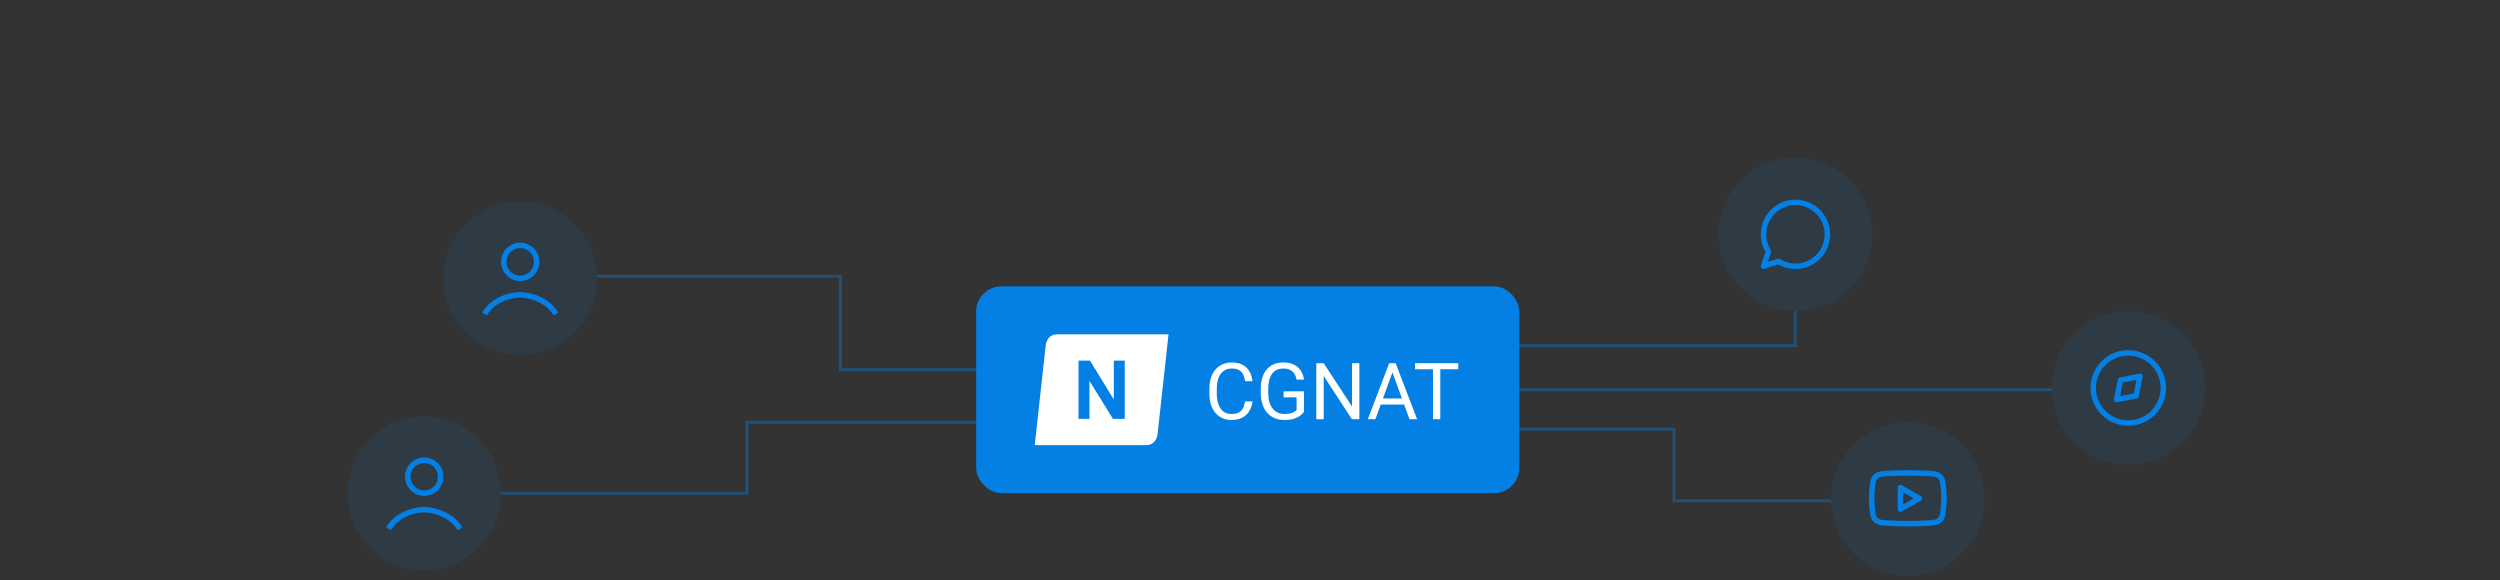
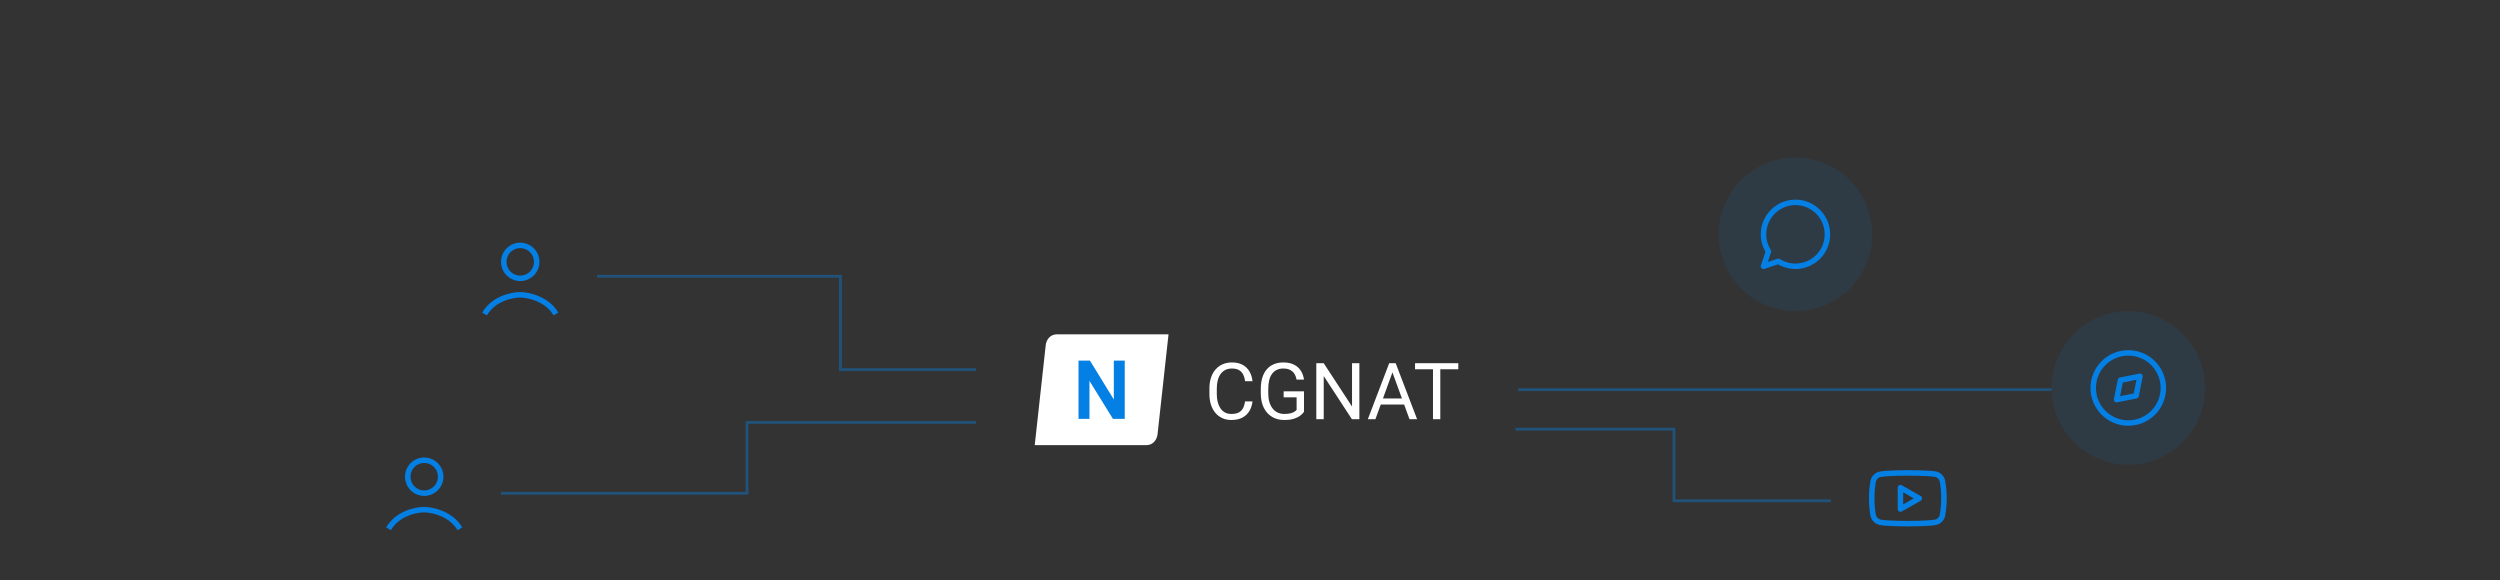
<svg xmlns="http://www.w3.org/2000/svg" width="560" height="130" viewBox="0 0 560 130" fill="none">
  <rect x="0" y="0" width="560" height="130" fill="#333333" stroke="none" />
  <path opacity="0.4" d="M339.475 96.135H374.966V112.172H410.126" stroke="#047FE4" stroke-width="0.63" />
-   <path opacity="0.4" d="M340.238 77.424H402.126V69.666" stroke="#047FE4" stroke-width="0.63" />
-   <circle opacity="0.1" cx="116.534" cy="62.344" r="17.208" fill="#047FE4" />
  <circle opacity="0.1" cx="402.185" cy="52.487" r="17.208" fill="#047FE4" />
  <path opacity="0.4" d="M340.057 87.281H391.481H459.57" stroke="#047FE4" stroke-width="0.63" />
-   <circle opacity="0.1" cx="95.025" cy="110.469" r="17.208" fill="#047FE4" />
  <circle opacity="0.1" cx="476.738" cy="86.904" r="17.208" fill="#047FE4" />
-   <circle opacity="0.1" cx="427.354" cy="111.815" r="17.208" fill="#047FE4" />
  <path d="M108.545 70.334C110.512 66.892 114.691 66.032 116.534 66.032C118.173 66.032 122.557 66.892 124.524 70.334" stroke="#047FE4" stroke-width="1.229" />
  <path d="M87.035 118.458C89.002 115.017 93.181 114.156 95.025 114.156C96.664 114.156 101.048 115.017 103.014 118.458" stroke="#047FE4" stroke-width="1.229" />
  <circle cx="116.534" cy="58.657" r="3.687" stroke="#047FE4" stroke-width="1.229" />
  <circle cx="95.025" cy="106.782" r="3.687" stroke="#047FE4" stroke-width="1.229" />
-   <rect x="218.656" y="64.135" width="121.686" height="46.334" rx="5.671" fill="#047FE4" />
  <path d="M278.904 89.915H280.558C280.472 90.708 280.245 91.417 279.877 92.043C279.51 92.669 278.99 93.166 278.318 93.534C277.646 93.896 276.808 94.077 275.802 94.077C275.067 94.077 274.398 93.939 273.795 93.663C273.198 93.387 272.684 92.997 272.253 92.491C271.822 91.98 271.489 91.368 271.253 90.656C271.024 89.938 270.909 89.14 270.909 88.261V87.012C270.909 86.133 271.024 85.338 271.253 84.626C271.489 83.908 271.825 83.293 272.261 82.782C272.704 82.271 273.235 81.877 273.855 81.602C274.476 81.326 275.173 81.188 275.949 81.188C276.897 81.188 277.698 81.366 278.353 81.722C279.007 82.078 279.516 82.572 279.877 83.204C280.245 83.83 280.472 84.557 280.558 85.384H278.904C278.824 84.798 278.674 84.295 278.456 83.876C278.238 83.451 277.928 83.124 277.525 82.894C277.123 82.664 276.598 82.549 275.949 82.549C275.392 82.549 274.901 82.656 274.476 82.868C274.056 83.081 273.703 83.382 273.416 83.773C273.134 84.163 272.922 84.631 272.778 85.177C272.635 85.722 272.563 86.329 272.563 86.995V88.261C272.563 88.876 272.626 89.453 272.753 89.993C272.885 90.533 273.083 91.007 273.347 91.414C273.611 91.822 273.947 92.144 274.355 92.379C274.763 92.609 275.245 92.724 275.802 92.724C276.509 92.724 277.072 92.612 277.491 92.388C277.91 92.164 278.226 91.842 278.439 91.423C278.657 91.004 278.812 90.501 278.904 89.915ZM292.094 87.658V92.25C291.939 92.48 291.692 92.738 291.353 93.025C291.014 93.307 290.546 93.554 289.949 93.766C289.357 93.973 288.593 94.077 287.657 94.077C286.893 94.077 286.19 93.945 285.546 93.68C284.909 93.41 284.355 93.02 283.884 92.509C283.418 91.992 283.057 91.366 282.798 90.63C282.545 89.889 282.419 89.051 282.419 88.115V87.141C282.419 86.205 282.528 85.369 282.746 84.634C282.97 83.899 283.298 83.276 283.729 82.765C284.159 82.248 284.688 81.857 285.314 81.593C285.94 81.323 286.658 81.188 287.468 81.188C288.427 81.188 289.228 81.355 289.871 81.688C290.52 82.015 291.026 82.469 291.388 83.049C291.755 83.629 291.991 84.29 292.094 85.03H290.431C290.357 84.577 290.207 84.163 289.983 83.79C289.765 83.416 289.452 83.118 289.044 82.894C288.636 82.664 288.111 82.549 287.468 82.549C286.888 82.549 286.385 82.656 285.96 82.868C285.535 83.081 285.185 83.385 284.909 83.781C284.633 84.177 284.426 84.657 284.289 85.22C284.156 85.783 284.09 86.418 284.09 87.124V88.115C284.09 88.838 284.174 89.485 284.34 90.053C284.513 90.622 284.757 91.107 285.073 91.509C285.388 91.906 285.765 92.207 286.201 92.414C286.643 92.621 287.132 92.724 287.666 92.724C288.257 92.724 288.737 92.675 289.105 92.578C289.472 92.474 289.759 92.353 289.966 92.216C290.173 92.072 290.331 91.937 290.44 91.811V89.002H287.537V87.658H292.094ZM304.5 81.36V93.904H302.829L296.514 84.229V93.904H294.851V81.36H296.514L302.855 91.061V81.36H304.5ZM312.246 82.472L308.093 93.904H306.396L311.177 81.36H312.271L312.246 82.472ZM315.726 93.904L311.565 82.472L311.539 81.36H312.633L317.432 93.904H315.726ZM315.511 89.261V90.622H308.463V89.261H315.511ZM322.627 81.36V93.904H320.99V81.36H322.627ZM326.659 81.36V82.722H316.967V81.36H326.659Z" fill="white" />
  <path d="M236.695 74.895C235.338 74.895 234.374 75.989 234.238 77.352L231.781 99.709L256.836 99.709C258.193 99.709 259.147 98.592 259.293 97.252L261.75 74.895L236.695 74.895Z" fill="white" />
  <path d="M249.495 89.491L244.154 80.779H241.592V93.825H244.039V85.318L249.298 93.825H251.942V80.779H249.495V89.491Z" fill="#047FE4" />
  <path opacity="0.4" d="M133.744 61.887H188.256V75.18V82.797H218.657" stroke="#047FE4" stroke-width="0.63" />
  <path opacity="0.4" d="M112.217 110.495H167.327V94.606L218.652 94.606" stroke="#047FE4" stroke-width="0.63" />
  <g clip-path="url(#clip0_992_793)">
    <path d="M435.102 107.712C435.015 107.363 434.837 107.044 434.586 106.785C434.336 106.527 434.022 106.34 433.676 106.242C432.411 105.933 427.353 105.933 427.353 105.933C427.353 105.933 422.295 105.933 421.03 106.271C420.684 106.369 420.37 106.557 420.12 106.815C419.869 107.073 419.692 107.393 419.604 107.742C419.373 109.025 419.26 110.327 419.266 111.631C419.258 112.945 419.371 114.256 419.604 115.549C419.701 115.887 419.882 116.195 420.132 116.442C420.382 116.689 420.691 116.868 421.03 116.961C422.295 117.299 427.353 117.299 427.353 117.299C427.353 117.299 432.411 117.299 433.676 116.961C434.022 116.863 434.336 116.675 434.586 116.417C434.837 116.159 435.015 115.839 435.102 115.49C435.331 114.217 435.445 112.925 435.44 111.631C435.448 110.317 435.335 109.005 435.102 107.712V107.712Z" stroke="#047FE4" stroke-width="1.229" stroke-linecap="round" stroke-linejoin="round" />
    <path d="M425.698 114.035L429.926 111.631L425.698 109.227V114.035Z" stroke="#047FE4" stroke-width="1.229" stroke-linecap="round" stroke-linejoin="round" />
  </g>
  <path d="M409.342 52.487C409.342 56.44 406.137 59.645 402.185 59.645C400.776 59.645 399.463 59.238 398.355 58.535L395.027 59.645L396.137 56.316C395.434 55.209 395.027 53.896 395.027 52.487C395.027 48.535 398.232 45.33 402.185 45.33C406.137 45.33 409.342 48.535 409.342 52.487Z" stroke="#047FE4" stroke-width="1.229" stroke-linecap="round" stroke-linejoin="round" />
  <g clip-path="url(#clip1_992_793)">
    <circle cx="476.738" cy="86.904" r="7.855" stroke="#047FE4" stroke-width="1.229" stroke-linecap="round" stroke-linejoin="round" />
    <path d="M474.992 85.159L479.356 84.286L478.483 88.65L474.119 89.523L474.992 85.159Z" stroke="#047FE4" stroke-width="1.229" stroke-linecap="round" stroke-linejoin="round" />
  </g>
  <defs>
    <clipPath id="clip0_992_793">
      <rect width="17.644" height="17.644" fill="white" transform="translate(418.53 102.993)" />
    </clipPath>
    <clipPath id="clip1_992_793">
      <rect width="20.947" height="20.947" fill="white" transform="translate(466.264 76.431)" />
    </clipPath>
  </defs>
</svg>